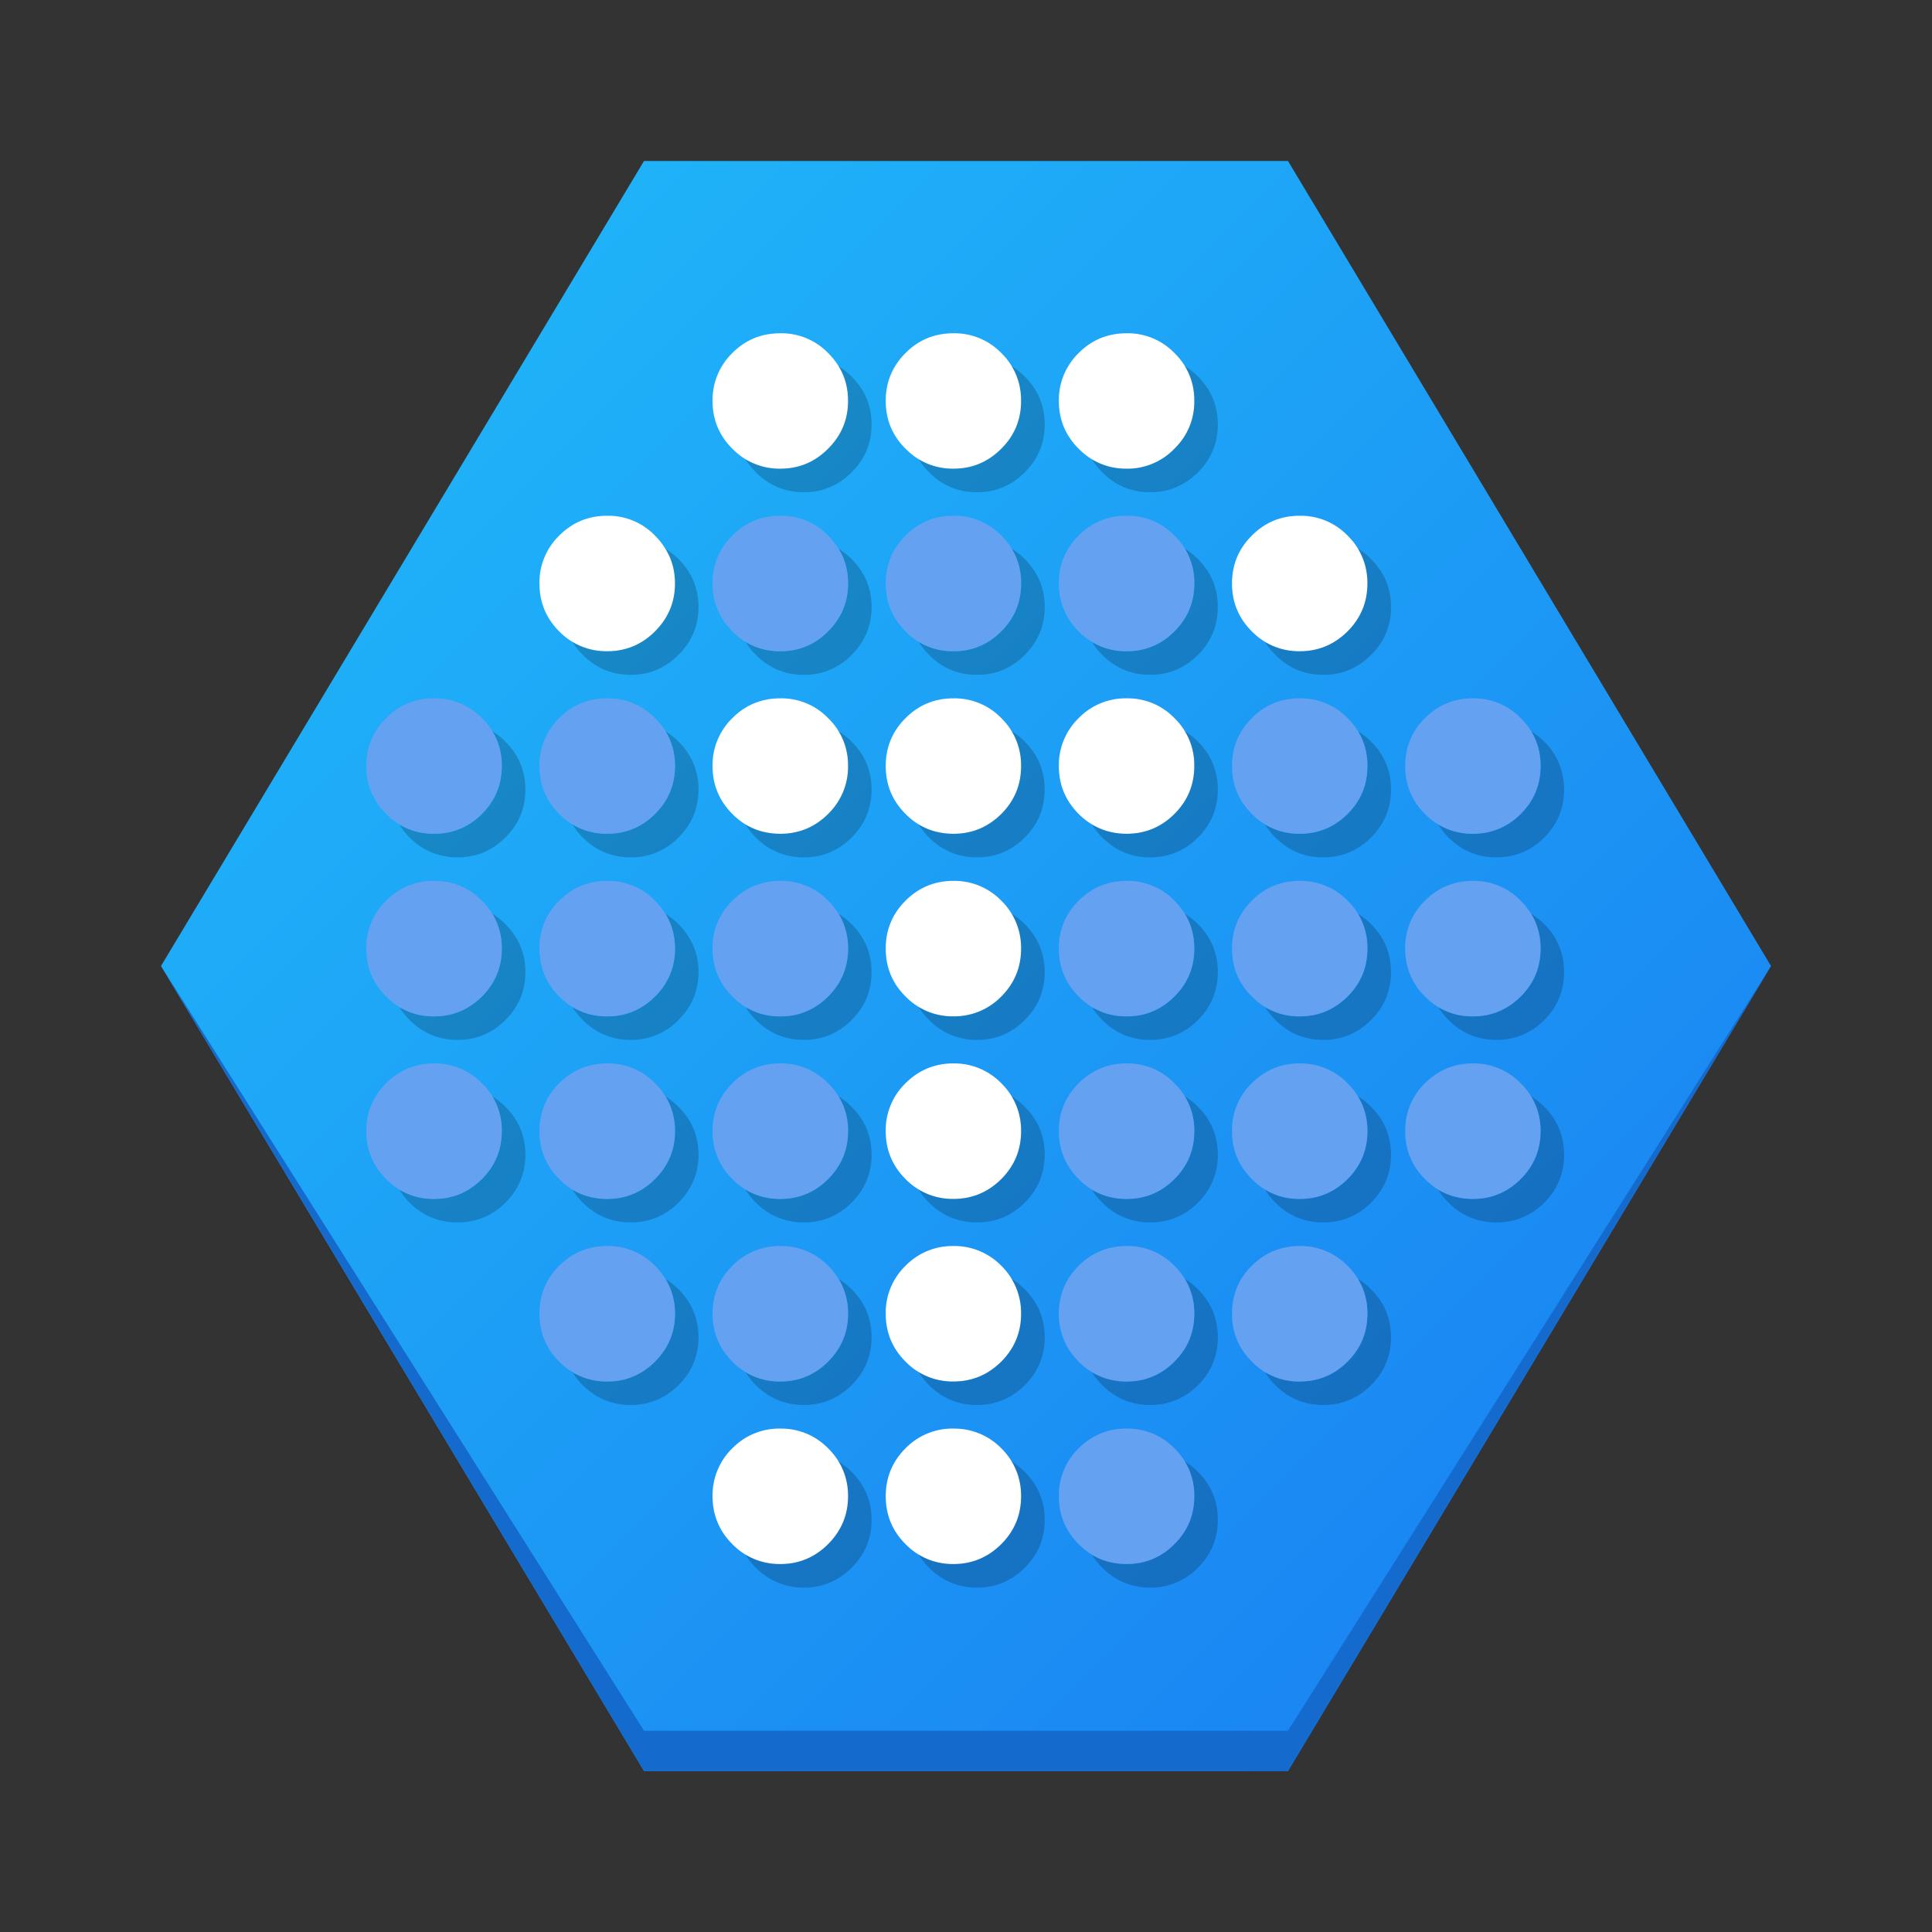
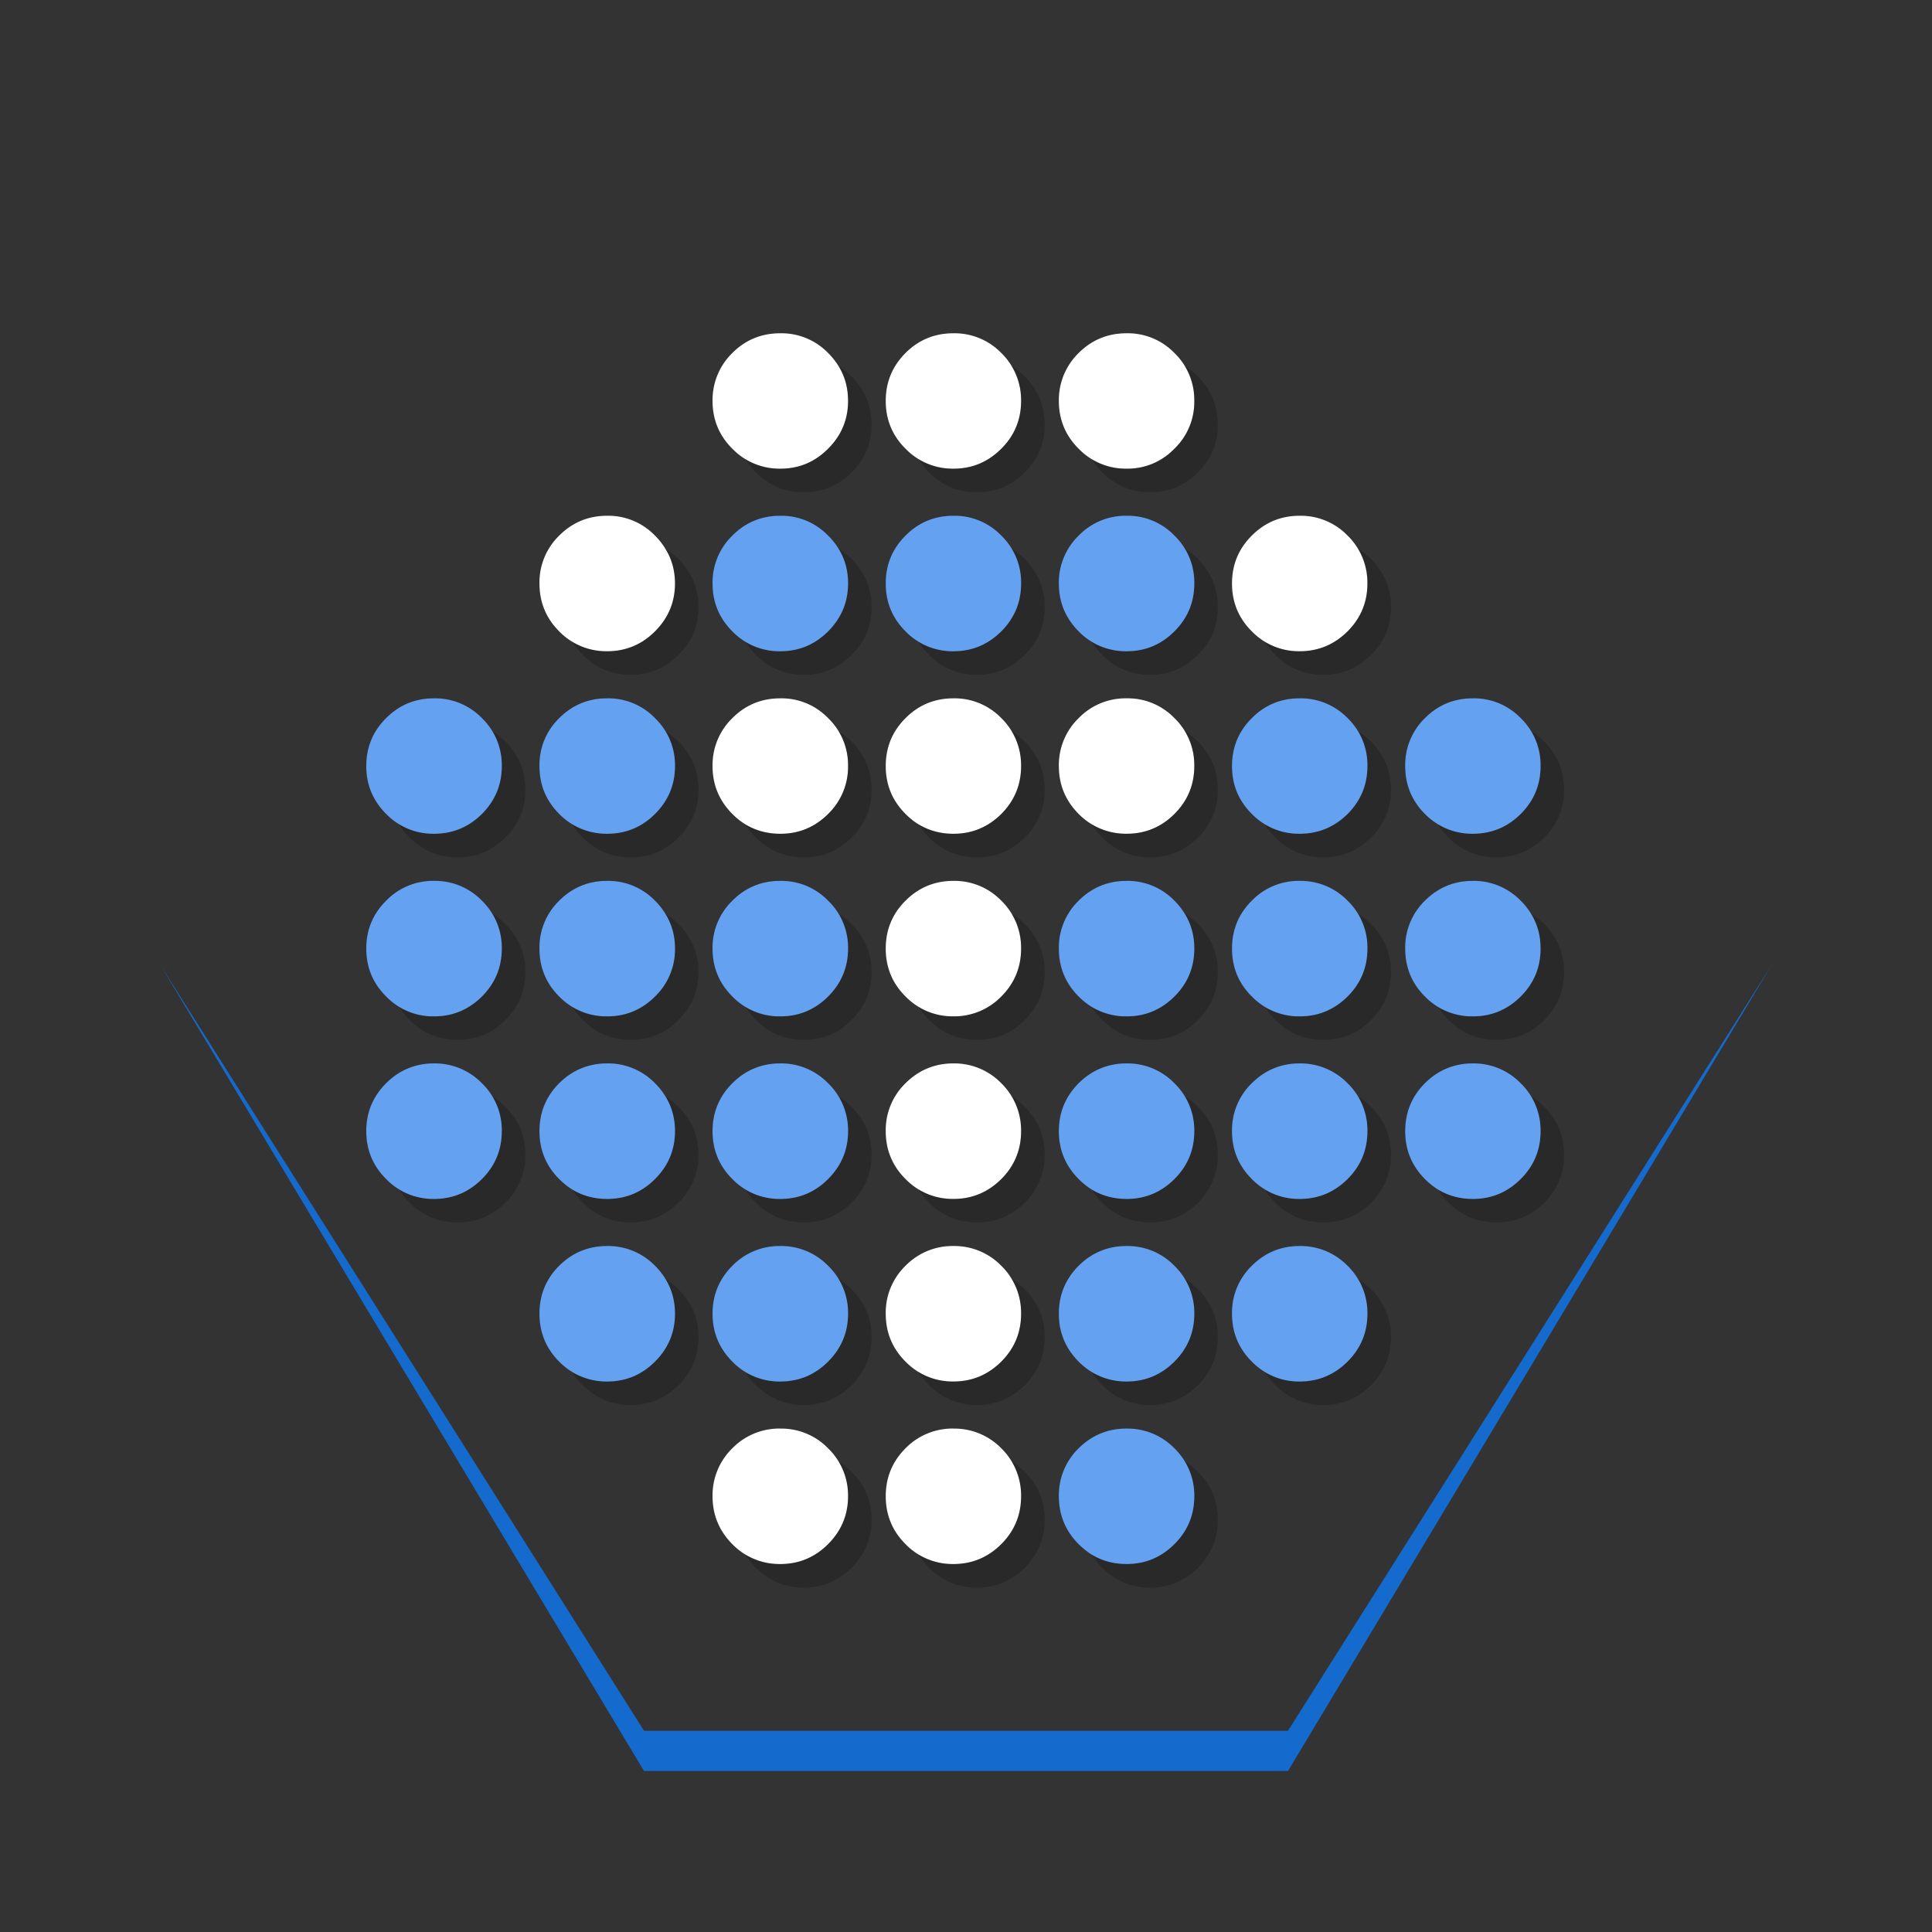
<svg xmlns="http://www.w3.org/2000/svg" xmlns:xlink="http://www.w3.org/1999/xlink" width="48" height="48">
  <rect width="100%" height="100%" fill="#333333" stroke="none" />
  <defs>
    <linearGradient id="a">
      <stop stop-color="#197cf1" />
      <stop offset="1" stop-color="#20bcfa" />
    </linearGradient>
    <linearGradient xlink:href="#a" id="b" x1="44" y1="44" x2="4" y2="4" gradientUnits="userSpaceOnUse" />
  </defs>
-   <path style="fill:url(#b);fill-opacity:1;stroke:none;stroke-width:1px;stroke-linecap:butt;stroke-linejoin:miter;stroke-opacity:1" d="M4 24 16 4h16l12 20-12 20H16z" />
  <path d="M19.387 8.28c-.466 0-.864.161-1.192.49a1.63 1.63 0 0 0-.492 1.19c0 .465.164.862.492 1.188a1.626 1.626 0 0 0 1.191.496c.466 0 .86-.165 1.188-.496.328-.326.496-.723.496-1.187 0-.32-.078-.608-.234-.861a1.76 1.76 0 0 0-.262-.33 1.613 1.613 0 0 0-1.187-.49zm4.302 0c-.465 0-.863.161-1.191.49-.33.33-.492.727-.492 1.19 0 .465.162.862.492 1.188a1.626 1.626 0 0 0 1.191.496c.464 0 .858-.165 1.188-.496.328-.326.492-.723.492-1.187a1.635 1.635 0 0 0-.492-1.191 1.62 1.62 0 0 0-1.188-.49zm4.303 0c-.467 0-.863.161-1.193.49a1.63 1.63 0 0 0-.492 1.19c0 .465.164.862.492 1.188a1.626 1.626 0 0 0 1.193.496 1.61 1.61 0 0 0 1.186-.496 1.61 1.61 0 0 0 .494-1.187 1.619 1.619 0 0 0-.494-1.191 1.612 1.612 0 0 0-1.186-.49zm-12.906 4.534c-.466 0-.863.163-1.193.493a1.62 1.62 0 0 0-.49 1.19c0 .463.161.86.49 1.189a1.63 1.63 0 0 0 1.193.494c.464 0 .86-.166 1.187-.494.33-.329.497-.726.497-1.19 0-.32-.08-.608-.239-.863a1.73 1.73 0 0 0-.258-.326 1.61 1.61 0 0 0-1.187-.493zm17.205 0c-.466 0-.861.163-1.19.493-.33.328-.492.725-.492 1.19 0 .463.162.86.493 1.189a1.623 1.623 0 0 0 1.19.494c.463 0 .858-.166 1.188-.494.329-.329.493-.726.493-1.19a1.63 1.63 0 0 0-.493-1.19 1.618 1.618 0 0 0-1.189-.492zM19.387 17.35c-.466 0-.864.162-1.192.492a1.622 1.622 0 0 0-.492 1.19c0 .465.164.86.492 1.19.101.102.21.19.326.26.256.155.545.233.866.233.465 0 .859-.166 1.187-.492a1.63 1.63 0 0 0 .496-1.192 1.617 1.617 0 0 0-.496-1.19 1.608 1.608 0 0 0-1.187-.491zm4.302 0c-.465 0-.863.162-1.191.492-.33.328-.492.726-.492 1.19 0 .465.162.86.492 1.19.101.102.21.19.326.26.256.155.545.233.865.233.464 0 .858-.166 1.188-.492.328-.33.492-.726.492-1.192a1.635 1.635 0 0 0-.492-1.19 1.614 1.614 0 0 0-1.188-.491zm4.303 0a1.62 1.62 0 0 0-1.193.492 1.622 1.622 0 0 0-.492 1.19c0 .465.164.86.492 1.19a1.642 1.642 0 0 0 1.193.492c.464 0 .858-.165 1.186-.491.33-.33.494-.726.494-1.192a1.619 1.619 0 0 0-.494-1.19 1.606 1.606 0 0 0-1.186-.491zm-4.303 4.535c-.465 0-.863.164-1.191.492-.33.328-.492.726-.492 1.19 0 .465.162.863.492 1.19a1.626 1.626 0 0 0 1.191.494 1.63 1.63 0 0 0 1.188-.493c.328-.328.492-.726.492-1.192a1.628 1.628 0 0 0-.492-1.189 1.621 1.621 0 0 0-1.188-.492zm0 4.535c-.465 0-.863.166-1.191.492a1.62 1.62 0 0 0-.492 1.192c0 .463.162.86.492 1.189a1.626 1.626 0 0 0 1.191.494c.464 0 .858-.166 1.188-.494.328-.328.492-.726.492-1.19a1.635 1.635 0 0 0-.492-1.19 1.628 1.628 0 0 0-1.188-.493zm0 4.537a1.63 1.63 0 0 0-1.191.49 1.62 1.62 0 0 0-.492 1.192c0 .463.162.861.492 1.19a1.626 1.626 0 0 0 1.191.494c.464 0 .858-.167 1.188-.495.328-.328.492-.726.492-1.19a1.635 1.635 0 0 0-.492-1.19 1.627 1.627 0 0 0-1.188-.491zm-4.302 4.535a1.63 1.63 0 0 0-1.192.49 1.63 1.63 0 0 0-.492 1.192c0 .463.164.861.492 1.19a1.626 1.626 0 0 0 1.191.494c.466 0 .86-.167 1.188-.495.328-.328.496-.726.496-1.19a1.628 1.628 0 0 0-.496-1.19 1.62 1.62 0 0 0-1.187-.49zm4.302 0a1.63 1.63 0 0 0-1.191.49c-.33.33-.492.728-.492 1.192 0 .463.162.861.492 1.19a1.626 1.626 0 0 0 1.191.494c.464 0 .858-.167 1.188-.495.328-.328.492-.726.492-1.19a1.635 1.635 0 0 0-.492-1.19 1.627 1.627 0 0 0-1.188-.49z" fill="#fff" />
  <path d="M25.137 9.098c.154.255.232.542.232.863 0 .464-.164.861-.492 1.187-.33.33-.724.497-1.188.497-.32 0-.61-.078-.865-.235.07.115.157.223.258.324.328.329.726.496 1.191.496.466 0 .86-.167 1.188-.496.328-.326.494-.724.494-1.19 0-.463-.166-.86-.494-1.189a1.781 1.781 0 0 0-.324-.257zm4.3 0c.157.255.235.542.235.863 0 .464-.164.861-.494 1.187a1.61 1.61 0 0 1-1.186.497c-.32 0-.61-.078-.865-.235.07.115.157.223.258.324.328.329.726.496 1.191.496.464 0 .858-.167 1.188-.496.328-.328.492-.725.492-1.19 0-.463-.164-.86-.492-1.189a1.73 1.73 0 0 0-.327-.257zm-8.601.002c.156.253.234.54.234.86 0 .465-.168.862-.496 1.188-.328.33-.722.497-1.187.497-.32 0-.61-.078-.866-.235.071.115.157.223.258.324.33.329.728.496 1.194.496.463 0 .857-.167 1.185-.496.33-.326.496-.724.496-1.19 0-.463-.166-.86-.496-1.189a1.68 1.68 0 0 0-.322-.255zm8.6 4.53c.158.258.236.546.236.866 0 .464-.164.861-.494 1.19a1.615 1.615 0 0 1-1.186.494c-.32 0-.61-.078-.863-.233.069.113.155.221.256.323.328.33.726.496 1.191.496.464 0 .858-.166 1.188-.496.328-.327.492-.724.492-1.188 0-.466-.164-.861-.492-1.191a1.737 1.737 0 0 0-.328-.26zm4.302 0c.157.258.235.546.235.866 0 .464-.164.861-.493 1.19-.33.328-.725.494-1.189.494-.32 0-.608-.078-.861-.233.07.113.154.221.256.323.33.33.723.496 1.191.496.464 0 .86-.166 1.187-.496a1.61 1.61 0 0 0 .495-1.188c0-.466-.164-.861-.495-1.191a1.668 1.668 0 0 0-.326-.26zm-17.207.003c.159.256.239.543.239.863 0 .464-.166.861-.497 1.19a1.62 1.62 0 0 1-1.187.494c-.32 0-.61-.078-.863-.233.068.113.154.221.256.323.328.33.725.496 1.19.496.466 0 .858-.166 1.188-.496.329-.327.497-.724.497-1.188a1.63 1.63 0 0 0-.497-1.191 1.73 1.73 0 0 0-.326-.258zm4.303 0c.158.256.236.543.236.863 0 .464-.168.861-.496 1.19a1.617 1.617 0 0 1-1.187.494c-.319 0-.608-.078-.864-.235.07.115.155.223.256.325.33.33.728.496 1.194.496a1.61 1.61 0 0 0 1.185-.496c.33-.327.496-.724.496-1.188 0-.465-.166-.861-.496-1.191a1.782 1.782 0 0 0-.324-.258zm4.3 0c.157.256.235.543.235.863 0 .464-.164.861-.492 1.19-.33.328-.724.494-1.188.494-.32 0-.61-.078-.865-.235.07.115.157.223.258.325.328.33.726.496 1.191.496.466 0 .86-.166 1.188-.496.328-.327.494-.724.494-1.188 0-.465-.166-.861-.494-1.191a1.73 1.73 0 0 0-.326-.258zm-12.902 4.535c.157.256.235.543.235.863 0 .466-.166.862-.494 1.192a1.63 1.63 0 0 1-1.19.492c-.32 0-.607-.078-.861-.233.069.115.153.224.254.325.33.328.728.494 1.193.494.464 0 .86-.166 1.188-.494.33-.328.496-.726.496-1.19 0-.465-.166-.861-.496-1.191a1.781 1.781 0 0 0-.325-.258zm4.301 0c.157.256.237.543.237.863 0 .466-.166.862-.497 1.192a1.625 1.625 0 0 1-1.187.492c-.32 0-.61-.078-.865-.233.07.115.156.224.258.325.328.328.725.494 1.19.494a1.62 1.62 0 0 0 1.188-.494c.329-.328.497-.726.497-1.19a1.63 1.63 0 0 0-.497-1.191 1.782 1.782 0 0 0-.324-.258zm8.604 0c.154.256.232.543.232.863 0 .466-.164.862-.492 1.192-.33.326-.724.492-1.188.492-.32 0-.61-.078-.865-.233.07.115.157.224.258.325.328.328.726.494 1.191.494.466 0 .86-.166 1.188-.494.328-.328.494-.726.494-1.19 0-.465-.166-.861-.494-1.191a1.782 1.782 0 0 0-.324-.258zm4.3 0c.157.256.235.543.235.863 0 .466-.164.862-.494 1.192a1.621 1.621 0 0 1-1.186.492c-.32 0-.61-.078-.865-.233.07.115.157.224.258.325.328.328.726.494 1.191.494.464 0 .858-.166 1.188-.494.328-.328.492-.726.492-1.19 0-.465-.164-.861-.492-1.191a1.73 1.73 0 0 0-.327-.258zm4.301 0c.157.256.235.543.235.863 0 .466-.164.862-.493 1.192-.33.326-.725.492-1.189.492-.32 0-.608-.078-.861-.233.068.115.154.224.256.325.33.328.723.494 1.191.494.464 0 .86-.166 1.187-.494.33-.328.495-.726.495-1.19 0-.465-.164-.861-.495-1.191a1.73 1.73 0 0 0-.326-.258zm4.303 0c.156.256.234.543.234.863 0 .466-.164.862-.494 1.192a1.625 1.625 0 0 1-1.187.492c-.32 0-.608-.078-.864-.233.071.115.157.224.258.325.328.328.724.494 1.19.494.463 0 .86-.166 1.19-.494.327-.328.491-.726.491-1.19 0-.465-.164-.861-.492-1.191a1.73 1.73 0 0 0-.326-.258zm-17.205.002c.156.256.234.543.234.861 0 .466-.168.862-.496 1.192a1.622 1.622 0 0 1-1.187.492c-.32 0-.61-.078-.866-.232.071.114.157.223.258.324.33.328.728.494 1.194.494.463 0 .857-.166 1.185-.494.33-.328.496-.726.496-1.19 0-.465-.166-.861-.496-1.191a1.758 1.758 0 0 0-.322-.256zm-8.604 4.533c.157.258.235.545.235.863 0 .466-.166.864-.494 1.192-.33.326-.724.494-1.19.494-.32 0-.607-.078-.861-.232.07.112.153.22.254.322.33.328.728.494 1.193.494.464 0 .86-.166 1.188-.494.33-.328.496-.726.496-1.19 0-.463-.166-.86-.496-1.191a1.781 1.781 0 0 0-.325-.258zm4.3 0c.158.258.238.545.238.863 0 .466-.166.864-.497 1.192a1.627 1.627 0 0 1-1.187.494c-.32 0-.61-.078-.863-.232.068.112.154.22.256.322.328.328.725.494 1.19.494a1.62 1.62 0 0 0 1.188-.494c.329-.328.497-.726.497-1.19 0-.463-.168-.86-.497-1.191a1.73 1.73 0 0 0-.326-.258zm8.603 0c.156.258.234.545.234.863 0 .466-.164.864-.492 1.192a1.63 1.63 0 0 1-1.188.494c-.32 0-.61-.078-.865-.234.07.114.157.223.258.324.328.328.726.494 1.191.494.466 0 .86-.166 1.188-.494.328-.328.494-.726.494-1.19 0-.463-.166-.86-.494-1.191a1.73 1.73 0 0 0-.326-.258zm4.3 0c.159.256.237.543.237.863 0 .466-.164.864-.494 1.192a1.623 1.623 0 0 1-1.186.494c-.32 0-.61-.078-.863-.232.069.112.155.22.256.322.328.328.726.494 1.191.494.464 0 .858-.166 1.188-.494.328-.328.492-.726.492-1.19a1.63 1.63 0 0 0-.492-1.191 1.805 1.805 0 0 0-.328-.258zm4.303 0c.157.256.235.543.235.863 0 .466-.164.864-.493 1.192-.33.326-.725.494-1.189.494-.32 0-.608-.078-.861-.232.07.112.154.22.256.322.33.328.723.494 1.191.494.464 0 .86-.166 1.187-.494.33-.328.495-.726.495-1.19 0-.463-.164-.86-.495-1.191a1.73 1.73 0 0 0-.326-.258zm4.301 0c.158.256.236.543.236.863 0 .466-.164.864-.494 1.192a1.627 1.627 0 0 1-1.187.494c-.32 0-.608-.078-.862-.232.07.112.155.22.256.322.328.328.724.494 1.19.494.463 0 .86-.166 1.19-.494.327-.328.491-.726.491-1.19a1.63 1.63 0 0 0-.492-1.191 1.805 1.805 0 0 0-.328-.258zm-17.203.002c.156.256.234.543.234.862 0 .465-.168.863-.496 1.191a1.624 1.624 0 0 1-1.187.494c-.319 0-.608-.078-.864-.234.071.114.155.223.256.324.33.328.728.494 1.194.494.463 0 .857-.166 1.185-.494.33-.328.496-.726.496-1.19 0-.463-.166-.86-.496-1.19a1.74 1.74 0 0 0-.322-.257zm8.601 4.533c.157.258.235.545.235.866 0 .463-.164.86-.494 1.19a1.615 1.615 0 0 1-1.186.493c-.32 0-.61-.078-.865-.232.07.114.157.223.258.324.328.326.726.492 1.191.492.464 0 .858-.166 1.188-.492a1.63 1.63 0 0 0 .492-1.191c0-.464-.164-.862-.492-1.19a1.788 1.788 0 0 0-.327-.26zm4.301 0c.157.258.235.545.235.866 0 .463-.164.86-.493 1.19-.33.327-.725.493-1.189.493-.32 0-.608-.078-.861-.232.068.114.154.223.256.324.33.326.723.492 1.191.492.464 0 .86-.166 1.187-.492.33-.33.495-.728.495-1.191 0-.464-.164-.862-.495-1.19a1.668 1.668 0 0 0-.326-.26zm4.303 0c.156.258.234.545.234.866 0 .463-.164.86-.494 1.19a1.62 1.62 0 0 1-1.187.493c-.32 0-.608-.078-.864-.232.071.114.157.223.258.324.328.326.724.492 1.19.492.463 0 .86-.166 1.19-.492a1.63 1.63 0 0 0 .491-1.191c0-.464-.164-.862-.492-1.19a1.788 1.788 0 0 0-.326-.26zm-25.809.002c.157.256.235.543.235.864 0 .463-.166.861-.494 1.19-.33.327-.724.493-1.19.493-.32 0-.607-.078-.861-.232.069.114.153.223.254.324.33.326.728.492 1.193.492.464 0 .86-.166 1.188-.492.33-.33.496-.728.496-1.191 0-.464-.166-.862-.496-1.19a1.781 1.781 0 0 0-.325-.258zm4.301 0c.157.256.237.543.237.864 0 .463-.166.861-.497 1.19a1.62 1.62 0 0 1-1.187.493c-.32 0-.61-.078-.865-.232.07.114.156.223.258.324.328.326.725.492 1.19.492.466 0 .858-.166 1.188-.492.329-.33.497-.728.497-1.191 0-.464-.168-.862-.497-1.19a1.781 1.781 0 0 0-.324-.258zm4.303 0c.156.258.234.545.234.864 0 .463-.168.861-.496 1.19a1.617 1.617 0 0 1-1.187.493c-.32 0-.61-.078-.866-.234.071.116.157.225.258.326.33.326.728.492 1.194.492.463 0 .857-.166 1.185-.492.33-.33.496-.728.496-1.191 0-.464-.166-.862-.496-1.19a1.77 1.77 0 0 0-.322-.258zm4.3 0c.155.256.233.543.233.864 0 .463-.164.861-.492 1.19-.33.327-.724.493-1.188.493-.32 0-.61-.078-.865-.234.07.116.157.225.258.326.328.326.726.492 1.191.492.466 0 .86-.166 1.188-.492.328-.33.494-.728.494-1.191 0-.464-.166-.862-.494-1.19a1.781 1.781 0 0 0-.324-.258zm4.301 4.534c.157.257.235.544.235.865 0 .463-.164.861-.494 1.19a1.615 1.615 0 0 1-1.186.493c-.32 0-.61-.077-.865-.232.07.115.157.223.258.324.328.327.726.492 1.191.492.464 0 .858-.165 1.188-.492.328-.33.492-.726.492-1.191 0-.464-.164-.861-.492-1.19a1.788 1.788 0 0 0-.327-.26zm4.301 0c.157.257.235.544.235.865 0 .463-.164.861-.493 1.19-.33.327-.725.493-1.189.493-.32 0-.608-.077-.861-.232.068.115.154.223.256.324.33.327.723.492 1.191.492.464 0 .86-.165 1.187-.492.33-.33.495-.726.495-1.191 0-.464-.164-.861-.495-1.19a1.668 1.668 0 0 0-.326-.26zm-17.205.002c.157.255.237.542.237.863 0 .464-.166.861-.497 1.19a1.62 1.62 0 0 1-1.187.493c-.32 0-.61-.077-.865-.232.07.115.156.223.258.324.328.327.725.492 1.19.492.466 0 .858-.165 1.188-.492a1.63 1.63 0 0 0 .497-1.191c0-.464-.168-.861-.497-1.19a1.781 1.781 0 0 0-.324-.257zm4.303 0c.156.257.234.544.234.863 0 .464-.168.861-.496 1.19a1.617 1.617 0 0 1-1.187.493c-.32 0-.61-.077-.866-.234.071.117.157.225.258.326.33.327.728.492 1.194.492.463 0 .857-.165 1.185-.492.33-.33.496-.726.496-1.191 0-.464-.166-.861-.496-1.19a1.77 1.77 0 0 0-.322-.257zm4.3 0c.155.255.233.542.233.863 0 .464-.164.861-.492 1.19-.33.328-.724.493-1.188.493-.32 0-.61-.077-.865-.234.07.117.157.225.258.326.328.327.726.492 1.191.492.466 0 .86-.165 1.188-.492.328-.33.494-.726.494-1.191 0-.464-.166-.861-.494-1.19a1.781 1.781 0 0 0-.324-.257zm4.301 4.533c.157.257.235.545.235.865 0 .464-.164.861-.494 1.19a1.615 1.615 0 0 1-1.186.494c-.32 0-.61-.078-.865-.233.07.115.157.223.258.324.328.327.726.495 1.191.495a1.63 1.63 0 0 0 1.188-.495c.328-.328.492-.725.492-1.191 0-.464-.164-.861-.492-1.19a1.788 1.788 0 0 0-.327-.26zm-8.601.002c.156.257.234.544.234.863 0 .464-.168.861-.496 1.19a1.617 1.617 0 0 1-1.187.494c-.32 0-.61-.078-.866-.235.071.117.157.225.258.326.33.327.728.495 1.194.495.463 0 .857-.168 1.185-.495a1.62 1.62 0 0 0 .496-1.19c0-.465-.166-.862-.496-1.19a1.77 1.77 0 0 0-.322-.258zm4.3 0c.155.255.233.543.233.863 0 .464-.164.861-.492 1.19-.33.328-.724.494-1.188.494-.32 0-.61-.078-.865-.235.07.117.157.225.258.326.328.327.726.495 1.191.495.466 0 .86-.168 1.188-.495.328-.328.494-.725.494-1.19 0-.465-.166-.862-.494-1.19a1.782 1.782 0 0 0-.324-.258z" fill-opacity=".2" />
  <path d="M19.387 12.814c-.466 0-.864.163-1.192.493a1.622 1.622 0 0 0-.492 1.19c0 .463.164.86.492 1.189a1.624 1.624 0 0 0 1.191.494c.466 0 .86-.166 1.188-.494.328-.329.496-.726.496-1.19 0-.32-.078-.608-.236-.863a1.668 1.668 0 0 0-.26-.326 1.608 1.608 0 0 0-1.187-.493zm4.302 0c-.465 0-.863.163-1.191.493-.33.328-.492.725-.492 1.19 0 .463.162.86.492 1.189a1.626 1.626 0 0 0 1.191.494c.464 0 .858-.166 1.188-.494.328-.329.492-.726.492-1.19a1.619 1.619 0 0 0-.492-1.19 1.614 1.614 0 0 0-1.188-.492zm4.303 0a1.62 1.62 0 0 0-1.193.493 1.622 1.622 0 0 0-.492 1.19c0 .463.164.86.492 1.189a1.63 1.63 0 0 0 1.193.494c.464 0 .858-.166 1.186-.494.33-.329.494-.726.494-1.19a1.615 1.615 0 0 0-.494-1.19 1.606 1.606 0 0 0-1.186-.492zM10.783 17.35c-.465 0-.861.162-1.19.492-.33.328-.493.726-.493 1.19 0 .465.164.86.494 1.19a1.623 1.623 0 0 0 1.19.492c.465 0 .859-.165 1.189-.491.328-.33.494-.726.494-1.192a1.619 1.619 0 0 0-.494-1.19 1.615 1.615 0 0 0-1.19-.491zm4.303 0c-.466 0-.863.162-1.193.492a1.62 1.62 0 0 0-.49 1.19c0 .465.161.86.49 1.19a1.642 1.642 0 0 0 1.193.492c.464 0 .86-.165 1.187-.491.33-.33.497-.726.497-1.192a1.62 1.62 0 0 0-.497-1.19 1.61 1.61 0 0 0-1.187-.491zm17.205 0c-.466 0-.861.162-1.19.492-.33.328-.492.726-.492 1.19 0 .465.162.86.493 1.19a1.623 1.623 0 0 0 1.19.492c.463 0 .858-.165 1.188-.491.329-.33.493-.726.493-1.192a1.619 1.619 0 0 0-.493-1.19 1.618 1.618 0 0 0-1.189-.491zm4.303 0c-.468 0-.862.162-1.192.492a1.62 1.62 0 0 0-.49 1.19c0 .465.162.86.49 1.19a1.635 1.635 0 0 0 1.191.492c.464 0 .86-.165 1.188-.491.33-.33.494-.726.494-1.192a1.619 1.619 0 0 0-.494-1.19 1.61 1.61 0 0 0-1.187-.491zm-25.81 4.535a1.62 1.62 0 0 0-1.19.492c-.33.328-.494.726-.494 1.19 0 .465.164.863.494 1.19a1.623 1.623 0 0 0 1.19.494c.465.001.859-.167 1.189-.493.328-.328.494-.726.494-1.192a1.628 1.628 0 0 0-.494-1.189 1.622 1.622 0 0 0-1.19-.492zm4.302 0c-.466 0-.863.164-1.193.492a1.62 1.62 0 0 0-.49 1.19c0 .465.161.863.49 1.19a1.63 1.63 0 0 0 1.193.494c.464.001.86-.167 1.187-.493a1.62 1.62 0 0 0 .497-1.192c0-.318-.08-.605-.239-.863a1.73 1.73 0 0 0-.258-.326 1.618 1.618 0 0 0-1.187-.492zm4.3 0c-.465 0-.863.164-1.19.492a1.622 1.622 0 0 0-.493 1.19c0 .465.164.863.492 1.19a1.624 1.624 0 0 0 1.191.494c.466.001.86-.167 1.188-.493.328-.328.496-.726.496-1.192a1.617 1.617 0 0 0-.496-1.189 1.615 1.615 0 0 0-1.187-.492zm8.606 0c-.467 0-.863.164-1.193.492a1.622 1.622 0 0 0-.492 1.19c0 .465.164.863.492 1.19a1.63 1.63 0 0 0 1.193.494c.464.001.858-.167 1.186-.493.33-.328.494-.726.494-1.192 0-.32-.078-.607-.236-.863a1.73 1.73 0 0 0-.258-.326 1.614 1.614 0 0 0-1.186-.492zm4.299 0a1.62 1.62 0 0 0-1.19.492c-.33.328-.492.726-.492 1.19 0 .465.162.863.493 1.19a1.623 1.623 0 0 0 1.19.494c.463.001.858-.167 1.188-.493.329-.328.493-.726.493-1.192a1.619 1.619 0 0 0-.493-1.189 1.625 1.625 0 0 0-1.189-.492zm4.303 0c-.468 0-.862.164-1.192.492a1.62 1.62 0 0 0-.49 1.19c0 .465.162.863.49 1.19a1.623 1.623 0 0 0 1.191.494c.464.001.86-.167 1.188-.493.33-.328.494-.726.494-1.192 0-.32-.078-.607-.236-.863a1.73 1.73 0 0 0-.258-.326 1.618 1.618 0 0 0-1.187-.492zm-25.81 4.535c-.466 0-.862.166-1.19.492-.33.33-.494.726-.494 1.192 0 .463.164.86.494 1.189a1.623 1.623 0 0 0 1.19.494c.465 0 .859-.166 1.189-.494.328-.328.494-.726.494-1.19a1.619 1.619 0 0 0-.494-1.19 1.63 1.63 0 0 0-1.19-.493zm4.302 0c-.466 0-.863.166-1.193.492-.329.33-.49.726-.49 1.192 0 .463.161.86.49 1.189.103.103.211.191.328.262.255.154.544.232.865.232.464 0 .86-.166 1.187-.494.33-.328.497-.726.497-1.19 0-.32-.08-.607-.237-.863a1.737 1.737 0 0 0-.26-.328 1.625 1.625 0 0 0-1.187-.492zm4.3 0c-.465 0-.863.166-1.19.492-.329.33-.493.726-.493 1.192 0 .463.164.86.492 1.189a1.626 1.626 0 0 0 1.191.494c.466 0 .86-.166 1.188-.494.328-.328.496-.726.496-1.19a1.628 1.628 0 0 0-.496-1.19 1.622 1.622 0 0 0-1.187-.493zm8.606 0c-.467 0-.863.166-1.193.492-.328.33-.492.726-.492 1.192 0 .463.164.86.492 1.189.103.103.212.191.328.262.256.154.545.232.865.232.464 0 .858-.166 1.186-.494.33-.328.494-.726.494-1.19a1.63 1.63 0 0 0-.494-1.19 1.621 1.621 0 0 0-1.186-.493zm4.299 0c-.466 0-.861.166-1.19.492a1.62 1.62 0 0 0-.492 1.192c0 .463.162.86.493 1.189a1.623 1.623 0 0 0 1.19.494c.463 0 .858-.166 1.188-.494.329-.328.493-.726.493-1.19a1.63 1.63 0 0 0-.493-1.19 1.633 1.633 0 0 0-1.189-.493zm4.303 0c-.468 0-.862.166-1.192.492-.328.33-.49.726-.49 1.192 0 .463.162.86.49 1.189.103.103.212.191.328.262.256.154.543.232.864.232.463 0 .86-.166 1.187-.494.33-.328.494-.726.494-1.19a1.63 1.63 0 0 0-.494-1.19 1.625 1.625 0 0 0-1.187-.493zm-21.508 4.537c-.466 0-.863.164-1.193.49-.329.33-.49.726-.49 1.192 0 .463.161.861.49 1.19a1.642 1.642 0 0 0 1.193.494c.464 0 .86-.167 1.187-.495.33-.328.497-.726.497-1.19 0-.32-.08-.607-.237-.863a1.737 1.737 0 0 0-.26-.328 1.624 1.624 0 0 0-1.187-.49zm4.3 0a1.63 1.63 0 0 0-1.19.49c-.329.33-.493.726-.493 1.192 0 .463.164.861.492 1.19a1.626 1.626 0 0 0 1.191.494c.466 0 .86-.167 1.188-.495.328-.328.496-.726.496-1.19a1.628 1.628 0 0 0-.496-1.19 1.62 1.62 0 0 0-1.187-.491zm8.606 0c-.467 0-.863.164-1.193.49-.328.33-.492.726-.492 1.192 0 .463.164.861.492 1.19a1.642 1.642 0 0 0 1.193.494c.464 0 .858-.167 1.186-.495.33-.328.494-.726.494-1.19a1.63 1.63 0 0 0-.494-1.19 1.62 1.62 0 0 0-1.186-.491zm4.299 0c-.466 0-.861.164-1.19.49a1.62 1.62 0 0 0-.492 1.192c0 .463.162.861.493 1.19a1.623 1.623 0 0 0 1.19.494c.463 0 .858-.167 1.188-.495.329-.328.493-.726.493-1.19a1.63 1.63 0 0 0-.493-1.19 1.631 1.631 0 0 0-1.189-.491zm-4.299 4.535c-.467 0-.863.164-1.193.49a1.63 1.63 0 0 0-.492 1.192c0 .463.164.861.492 1.19.103.102.212.19.328.261.256.155.545.232.865.232.464 0 .858-.166 1.186-.494.33-.328.494-.726.494-1.19a1.63 1.63 0 0 0-.494-1.19 1.62 1.62 0 0 0-1.186-.49z" fill="#64a2f1" />
  <path style="fill:#156acd;fill-opacity:1;stroke:none;stroke-width:1px;stroke-linecap:butt;stroke-linejoin:miter;stroke-opacity:1" d="m4 24 12 20h16l12-20-12 19H16z" />
</svg>